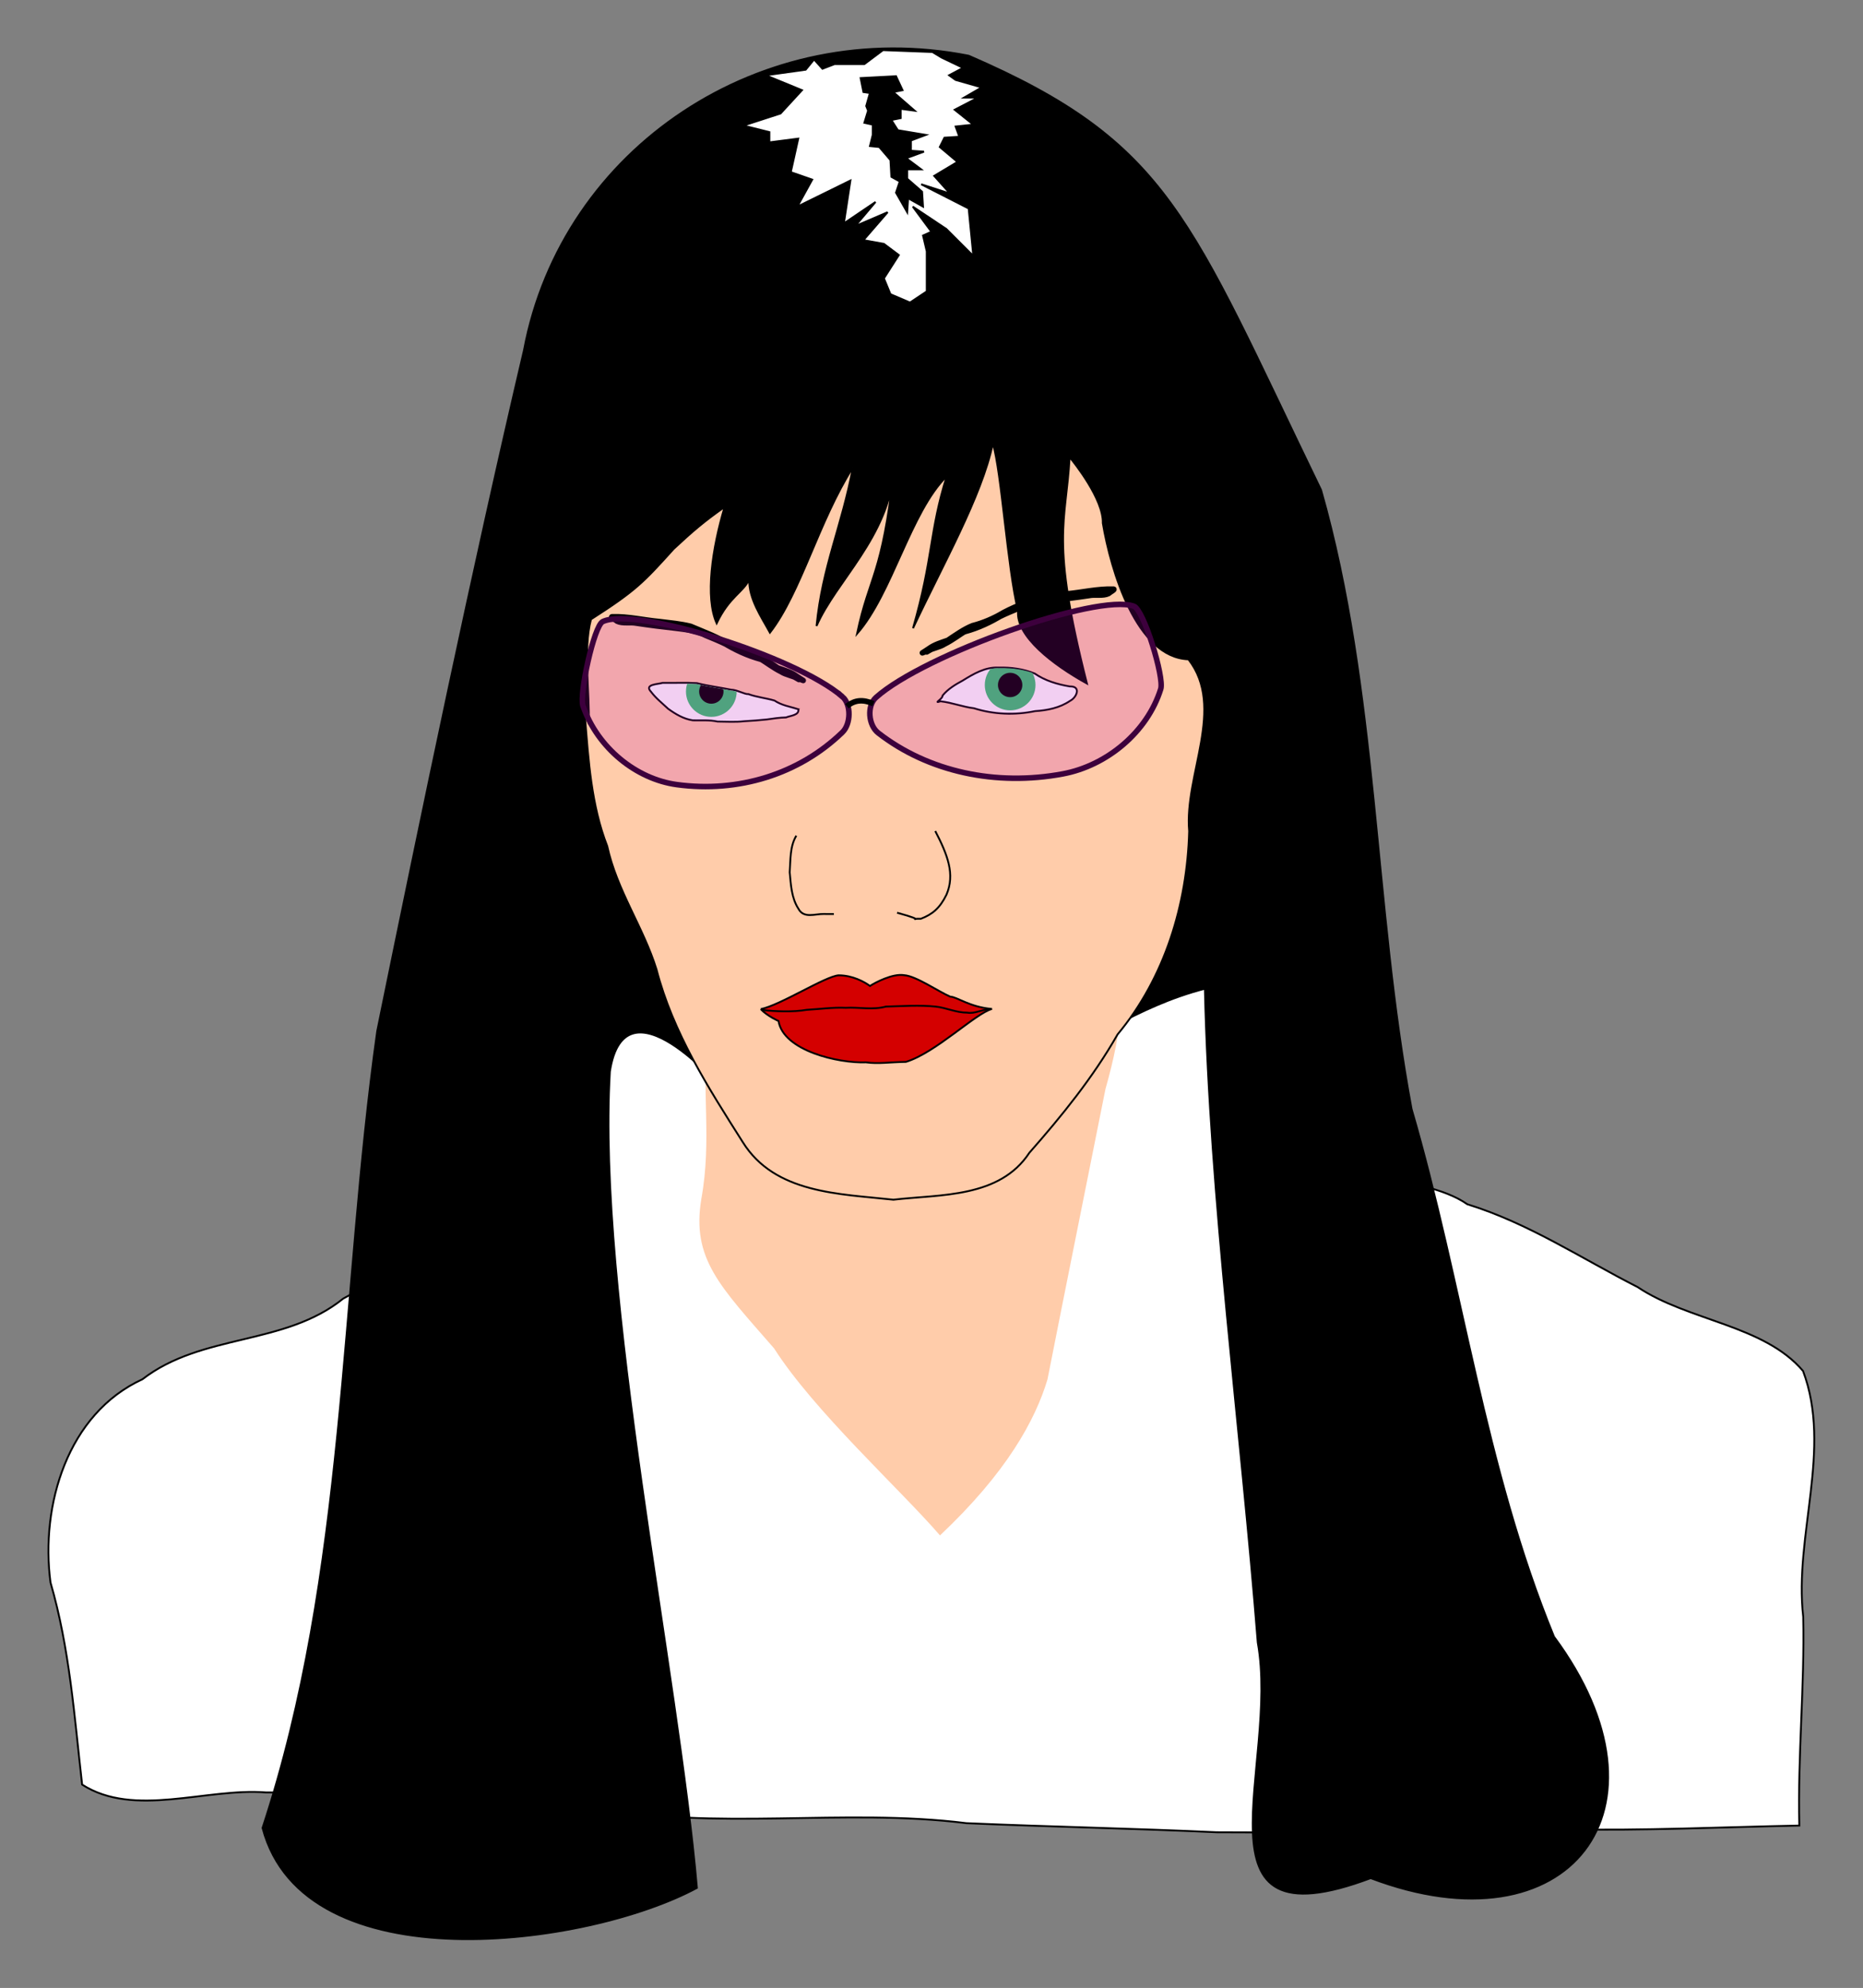
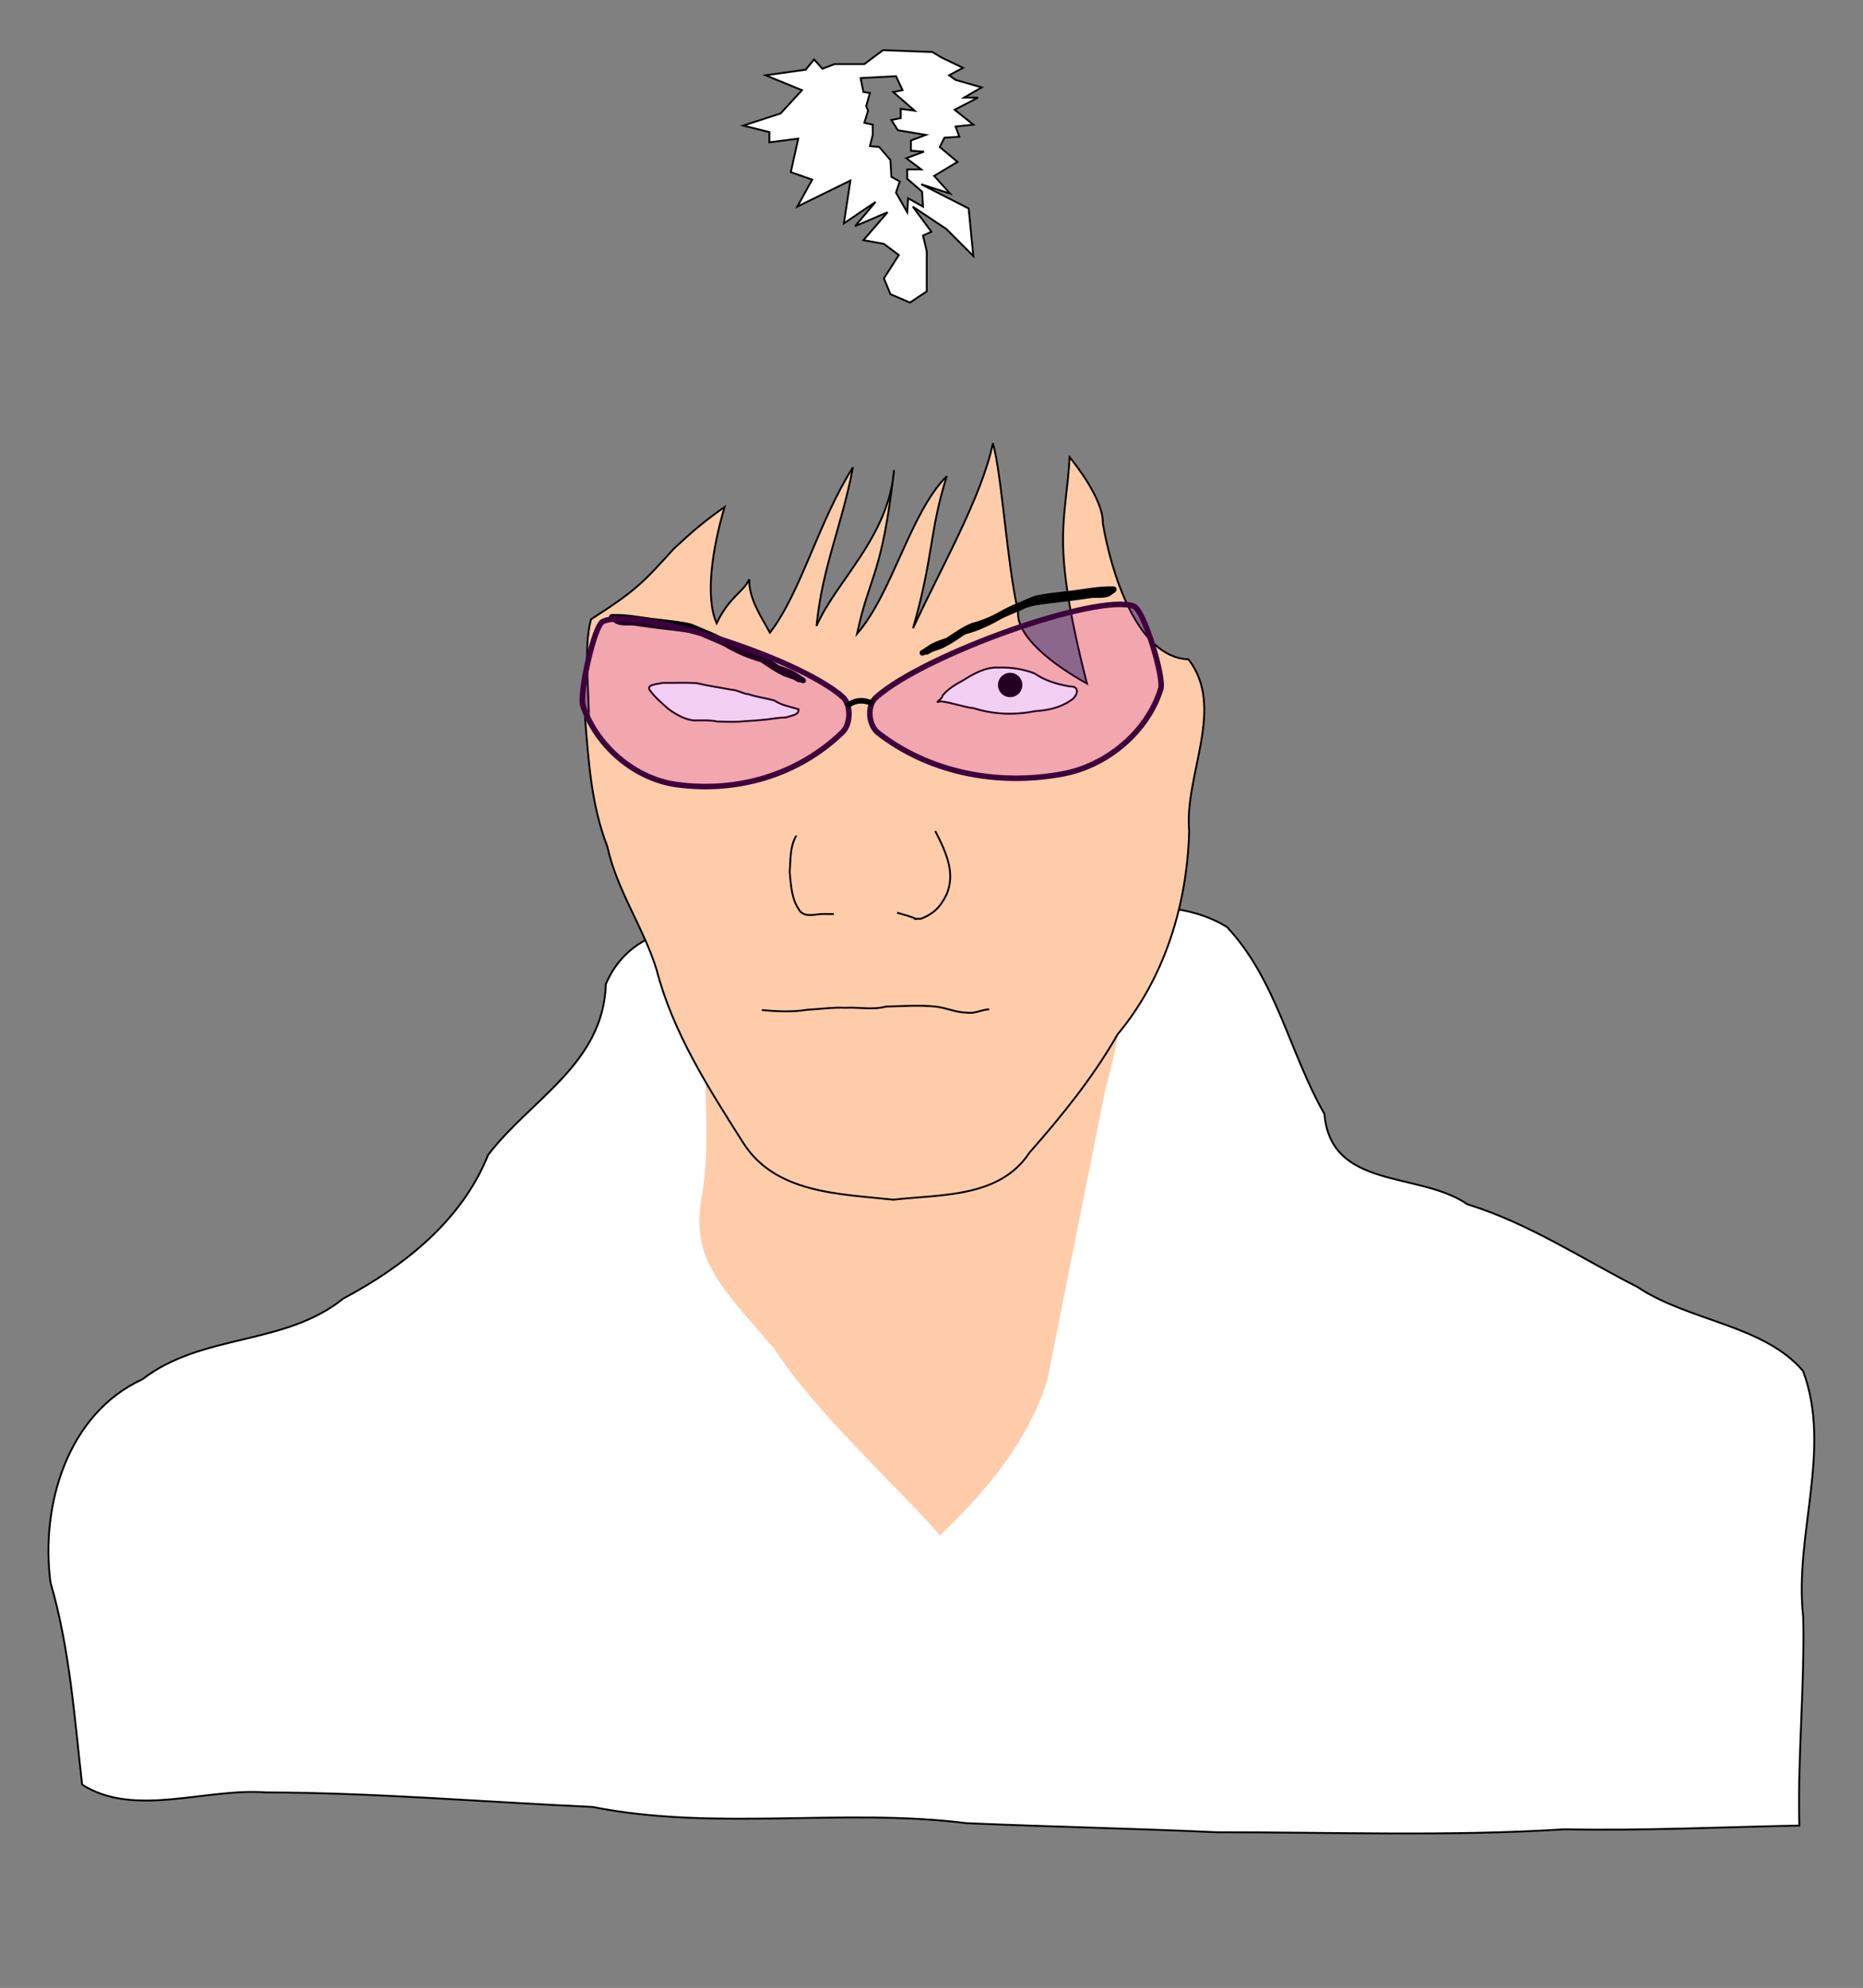
<svg xmlns="http://www.w3.org/2000/svg" xmlns:ns1="http://www.inkscape.org/namespaces/inkscape" xmlns:ns2="http://sodipodi.sourceforge.net/DTD/sodipodi-0.dtd" width="196.195mm" height="209.298mm" viewBox="0 0 695.179 741.606" id="svg5355" version="1.1" ns1:version="0.91 r" ns2:docname="mj-violet.svg">
  <rect x="0" y="0" width="695.179" height="741.606" fill="#808080" stroke="none" />
  <defs id="defs5357">
    <clipPath clipPathUnits="userSpaceOnUse" id="clipPath6015">
-       <path style="fill:#ffffff;fill-rule:evenodd;stroke:#000000;stroke-width:1px;stroke-linecap:butt;stroke-linejoin:miter;stroke-opacity:1" d="m 308.989,471.922 c -4.282,-1.347 -8.951,-2.026 -12.932,-4.689 -4.677,-1.386 -9.663,-1.838 -14.257,-3.534 -1.529,0.341 -6.239,-2.368 -9.202,-2.348 -6.192,-1.245 -12.46,-2.014 -18.591,-3.554 -6.178,-0.386 -12.397,-0.048 -18.59,-0.161 -2.737,0.807 -10.125,0.753 -6.335,4.796 2.671,3.572 6.158,6.279 9.311,9.262 4.016,2.903 8.438,5.547 13.415,6.273 4.479,0.124 8.98,-0.301 13.381,0.657 4.789,0.021 9.721,0.372 14.431,-0.174 4.103,-0.233 8.148,-0.509 12.249,-0.957 3.495,-0.515 6.957,-1.029 10.479,-1.107 2.187,-0.955 7.322,-1.143 6.641,-4.464 z" id="path6017" ns1:connector-curvature="0" />
+       <path style="fill:#ffffff;fill-rule:evenodd;stroke:#000000;stroke-width:1px;stroke-linecap:butt;stroke-linejoin:miter;stroke-opacity:1" d="m 308.989,471.922 z" id="path6017" ns1:connector-curvature="0" />
    </clipPath>
    <clipPath clipPathUnits="userSpaceOnUse" id="clipPath6034">
      <path style="fill:#ffffff;fill-rule:evenodd;stroke:#000000;stroke-width:1px;stroke-linecap:butt;stroke-linejoin:miter;stroke-opacity:1" d="m 224.907,471.004 c 6.182,0.686 12.006,3.035 18.146,3.776 10.67,3.372 22.164,3.817 33.112,1.555 6.591,-0.388 13.441,-1.779 18.966,-5.559 3.767,-1.894 6.13,-8.072 -0.118,-7.828 -6.716,-1.15 -13.365,-3.077 -19.022,-6.994 -6.164,-2.465 -12.923,-3.446 -19.575,-3.229 -7.217,-0.412 -13.651,3.419 -19.55,7.071 -3.946,2.133 -7.935,4.515 -10.852,8.086 0.127,1.885 -5.461,4.542 -1.108,3.122 z" id="path6036" ns1:connector-curvature="0" />
    </clipPath>
  </defs>
  <ns2:namedview id="base" pagecolor="#ffffff" bordercolor="#666666" borderopacity="1.0" ns1:pageopacity="0.0" ns1:pageshadow="2" ns1:zoom="0.49497475" ns1:cx="354.09465" ns1:cy="385.45955" ns1:document-units="px" ns1:current-layer="layer1" showgrid="false" fit-margin-top="5" fit-margin-left="5" fit-margin-bottom="5" fit-margin-right="5" ns1:window-width="1366" ns1:window-height="706" ns1:window-x="0" ns1:window-y="0" ns1:window-maximized="1" />
  <g ns1:label="Camada 1" ns1:groupmode="layer" id="layer1" transform="translate(-32.202,14.335)">
    <g id="g6105" transform="matrix(0.688,0,0,0.688,117.055,-74.018)" ns1:export-xdpi="103" ns1:export-ydpi="103">
      <path ns1:connector-curvature="0" id="path6101" d="m -78.792,1054.382 c -4.224,-36.963 -6.732,-73.759 -17.158,-109.612 -5.513,-41.812 9.198,-91.491 49.881,-110.162 32.426,-25.045 76.965,-17.997 108.879,-43.727 33.073,-17.644 64.231,-42.179 78.612,-77.932 22.911,-30.126 62.501,-49.261 63.833,-92.556 18.475,-43.632 77.477,-31.415 115.842,-34.785 42.921,-2.225 86.157,-4.321 128.839,-10.439 30.364,5.035 65.658,-2.415 92.262,14.27 26.766,28.614 33.9,68.281 52.8,101.313 3.473,41.355 51.59,30.956 77.507,48.968 33.163,10.242 61.73,29.309 92.351,44.9 27.651,18.499 68.441,20.435 89.735,45.507 15.904,42.317 -4.917,89.044 0.088,133.287 0.837,37.778 -3.034,75.42 -2.109,113.19 -42.422,0.827 -84.794,2.879 -127.279,2.02 -62.661,3.959 -125.844,1.567 -188.723,1.605 -45.2,-2.078 -90.776,-2.975 -135.754,-4.926 -67.165,-8.389 -135.938,4.441 -202.822,-8.801 -59.143,-2.687 -118.047,-7.719 -177.184,-7.877 -32.395,-2.492 -71.378,13.873 -99.597,-4.245 z" style="fill:#ffffff;fill-rule:evenodd;stroke:#000000;stroke-width:1px;stroke-linecap:butt;stroke-linejoin:miter;stroke-opacity:1" />
      <path ns2:nodetypes="cccccccc" ns1:connector-curvature="0" id="path6095" d="m 260.619,645.271 c -3.737,32.805 2.316,58.976 -3.556,91.464 -5.427,32.643 10.078,47.374 39.436,81.12 21.72,34.046 68.345,76.368 89.988,101.419 36.109,-33.984 51.667,-62.489 58.299,-84.563 9.398,-47.707 21.923,-109.694 31.433,-157.39 9.617,-34.07 10.52,-52.727 5.819,-86.891 l -3.227,-3.747" style="fill:#ffccaa;fill-opacity:1;fill-rule:evenodd;stroke:none;stroke-width:1px;stroke-linecap:butt;stroke-linejoin:miter;stroke-opacity:1" />
-       <path ns2:nodetypes="cccccccccccccc" ns1:connector-curvature="0" id="path5914" d="M 402.041,116.961 C 290.087,94.905 181.513,166.691 160.877,276.642 132.474,397.69 106.27,523.916 81.282,645.79 61.028,789.742 64.811,939.272 19.073,1077.897 c 22.533,85.179 176.244,64.485 235.574,32.504 -9.969,-116.05 -54.273,-322.18 -47.198,-442.634 8.129,-52.565 60.516,9.264 60.516,9.264 160.462,27.485 187.701,-34.946 262.189,-54.176 2.56,112.86 19.641,239.724 28.687,354.485 12.07,67.148 -39.51,165.686 61.24,127.758 107.608,40.837 168.601,-37.38 99.424,-130.891 C 681.787,882.53 669.998,783.052 642.253,688.085 621.497,577.004 624.224,461.583 593.175,352.462 521.527,204.612 511.239,164.176 402.041,116.961 Z" style="fill:#000000;fill-rule:evenodd;stroke:#000000;stroke-width:1px;stroke-linecap:butt;stroke-linejoin:miter;stroke-opacity:1" />
      <path ns2:nodetypes="ccccccccccccccccccccccccccc" ns1:connector-curvature="0" id="path5920" d="m 193.949,475.565 c 1.874,23.517 3.427,47.881 12.046,69.941 5.256,24.049 19.552,43.828 26.728,66.855 8.828,34.113 28.065,64.176 46.77,93.628 17.438,28.045 52.595,28.045 81.738,31.261 25.712,-2.974 57.55,-0.866 73.732,-25.451 17.717,-20.138 34.572,-40.904 47.846,-64.175 25.635,-30.807 37.758,-70.499 38.817,-110.182 -2.721,-30.62 20.038,-66.95 -0.387,-93.191 -28.207,-0.991 -42.109,-48.132 -46.442,-73.859 0.401,-12.846 -15.44,-32.692 -17.999,-35.78 -1.998,35.982 -10.616,44.134 9.387,122.772 -18.49,-10.239 -38.565,-25.625 -37.351,-39.312 -5.81,-23.885 -8.868,-74.714 -13.662,-90.997 -5.958,28.86 -27.681,66.734 -43.312,100.309 11.013,-38.004 8.86,-52.612 18.295,-82.427 -19.772,19.611 -29.481,63.498 -48.658,85.444 6.908,-32.468 13.406,-30.706 20.07,-88.771 -2.899,36.353 -31.495,60.194 -42.039,84.532 3.182,-32.425 13.683,-53.922 19.753,-86.045 -18.695,29.483 -28.183,67.871 -45.023,89.676 -4.728,-8.7 -11.449,-18.231 -11.247,-28.932 -3.05,6.939 -10.784,9.361 -17.653,23.847 -6.331,-14.033 -2.391,-40.629 4.314,-63.054 -10.937,7.672 -17.28,13.043 -27.644,22.718 -16.292,18.018 -20.299,22.489 -44.835,38.186 -4.366,16.524 -0.58,40.096 -1.224,57.05" style="fill:#ffccaa;fill-opacity:1;fill-rule:evenodd;stroke:#000000;stroke-width:1px;stroke-linecap:butt;stroke-linejoin:miter;stroke-opacity:1" />
      <path id="path5924" d="m 355.574,113.93 -10.102,7.576 -16.162,0 -6.566,2.525 -4.547,-5.051 -4.545,5.557 -21.719,3.031 19.699,8.08 -11.617,12.627 -20.203,6.566 14.143,3.535 0,5.557 15.656,-2.021 -4.041,18.184 11.617,4.041 -8.08,14.646 28.789,-14.143 -3.535,23.234 17.172,-11.617 -11.111,13.133 17.678,-7.576 -13.133,15.152 11.111,2.02 8.082,6.061 -8.082,12.627 3.537,8.586 10.605,4.547 9.092,-6.061 0,-21.719 -2.021,-8.586 4.547,-2.021 -10.102,-13.637 18.182,12.121 14.648,14.648 -2.525,-25.76 -25.76,-13.131 15.658,5.051 -8.586,-9.598 12.627,-7.576 -9.598,-8.08 2.525,-5.051 8.082,-0.506 -2.021,-5.555 9.598,-1.012 -10.102,-8.08 12.627,-6.566 -7.576,0 9.596,-5.557 -14.143,-4.039 -3.535,-2.525 7.576,-4.041 -11.617,-5.557 -5.051,-3.029 -26.768,-1.012 z m 7.07,14.143 3.535,7.576 -5.051,1.01 11.617,10.102 -7.576,-1.01 0,5.051 -5.051,1.01 3.535,5.557 15.152,2.525 -8.08,3.031 0,5.555 7.07,0.506 -9.596,3.535 8.08,6.061 -7.576,0 0,5.051 8.082,7.07 0.504,8.082 -8.08,-4.545 -0.506,7.576 -6.061,-10.607 2.021,-6.061 -4.547,-2.525 -0.504,-9.092 -6.062,-7.07 -5.051,-0.506 1.516,-6.061 0,-5.557 -4.545,-1.01 2.02,-6.566 -1.01,-2.525 2.02,-7.07 -3.535,-0.506 -1.516,-7.576 19.193,-1.01 z" style="fill:#ffffff;fill-rule:evenodd;stroke:#000000;stroke-width:1px;stroke-linecap:butt;stroke-linejoin:miter;stroke-opacity:1" ns1:connector-curvature="0" />
-       <path ns2:nodetypes="cccccccccc" ns1:connector-curvature="0" id="path5929" d="m 289.282,633.917 c 10.584,-2.104 35.127,-17.906 42.254,-18.326 7.565,0.012 13.863,3.496 16.984,5.77 2.801,-1.85 12.337,-6.88 18.518,-5.847 6.547,0.447 18.589,8.896 25.033,11.652 3.517,0.023 10.607,5.682 22.612,6.655 -8.875,2.319 -30.55,23.798 -46.677,28.696 -9.722,0.175 -14.735,1.191 -21.696,0.255 -15.022,0.565 -44.776,-6.321 -47.396,-22.407 0,0 -6.078,-2.656 -9.631,-6.45 z" style="fill:#d40000;fill-rule:evenodd;stroke:#000000;stroke-width:1px;stroke-linecap:butt;stroke-linejoin:miter;stroke-opacity:1" />
      <path ns2:nodetypes="ccccccc" ns1:connector-curvature="0" id="path5935" d="m 289.872,634.42 c 7.702,0.747 16.69,1.178 24.335,-0.124 7.047,-0.386 14.022,-1.41 21.105,-1.099 7.33,-0.41 14.695,1.29 21.831,-0.655 9.009,-0.229 18.081,-0.921 27.098,0.011 5.765,0.657 11.028,3.281 17.015,3.272 4.104,0.708 7.794,-1.676 11.905,-1.792" style="fill:none;fill-rule:evenodd;stroke:#000000;stroke-width:1px;stroke-linecap:butt;stroke-linejoin:miter;stroke-opacity:1" />
      <path ns2:nodetypes="cccc" ns1:connector-curvature="0" id="path5941" d="m 383.929,537.362 c 6.764,13.046 10.785,23.473 6.08,34.481 -3.628,7.414 -7.726,10.719 -13.855,13.063 -9.079,-0.131 5.714,1.786 -12.939,-3.258" style="fill:none;fill-rule:evenodd;stroke:#000000;stroke-width:1px;stroke-linecap:butt;stroke-linejoin:miter;stroke-opacity:1" />
      <path ns1:connector-curvature="0" id="path5962" d="m 309.643,471.291 c -4.282,-1.347 -8.951,-2.026 -12.932,-4.689 -4.677,-1.386 -9.663,-1.838 -14.257,-3.534 -1.529,0.341 -6.239,-2.368 -9.202,-2.348 -6.192,-1.245 -12.46,-2.014 -18.591,-3.554 -6.178,-0.386 -12.397,-0.048 -18.59,-0.161 -2.737,0.807 -10.125,0.753 -6.335,4.796 2.671,3.572 6.158,6.279 9.311,9.262 4.016,2.903 8.438,5.547 13.415,6.273 4.479,0.124 8.98,-0.301 13.381,0.657 4.789,0.021 9.721,0.372 14.431,-0.174 4.103,-0.233 8.148,-0.509 12.249,-0.957 3.495,-0.515 6.957,-1.029 10.479,-1.107 2.187,-0.955 7.322,-1.143 6.641,-4.464 z" style="fill:#ffffff;fill-rule:evenodd;stroke:#000000;stroke-width:1px;stroke-linecap:butt;stroke-linejoin:miter;stroke-opacity:1" />
      <path ns1:connector-curvature="0" id="path6077-6" d="m 312.308,455.724 c -1.22,-0.917 -5.687,-3.275 -5.319,-3.18 1.672,0.976 5.475,3.227 1.845,0.925 -3.116,-2.297 -6.843,-3.324 -10.421,-4.6 -4.981,-2.718 4.756,2.893 0.107,0.037 -4.298,-2.852 -8.562,-5.952 -13.359,-7.912 -5.974,-1.52 -11.642,-4.021 -16.954,-7.128 1.333,0.786 4.884,3.26 5.167,3.11 -6.774,-4.691 -14.626,-7.408 -22.138,-10.632 -5.484,-1.373 -11.168,-1.848 -16.771,-2.557 -8.631,-0.765 -17.121,-2.896 -25.829,-2.617 -1.036,0.165 1.993,1.663 2.707,2.402 3.055,1.45 7.051,0.4 10.46,1.065 7.295,1.108 14.619,2.023 21.955,2.821 5.32,0.751 10.835,1.134 15.635,3.8 3.775,1.566 7.569,3.102 11.237,4.909 -2.009,-1.216 -5.205,-3.01 -1.766,-1.01 6.367,3.905 13.171,7.103 20.397,9.051 5.737,2.829 -5.453,-3.408 -0.698,-0.571 3.923,2.388 7.537,5.24 11.674,7.284 2.565,1.736 7.42,2.515 8.946,3.753 -1.651,-0.897 -6.11,-3.647 -2.989,-1.666 1.395,0.85 6.441,3.739 2.436,1.431 -3.648,-2.007 -0.445,-0.157 1.489,0.431 0.73,0.285 1.459,0.571 2.189,0.856 z" style="opacity:1;fill:#000000;fill-opacity:0.189;stroke:#000000;stroke-width:3;stroke-linecap:round;stroke-linejoin:round;stroke-miterlimit:4;stroke-dasharray:none;stroke-dashoffset:0;stroke-opacity:1" />
      <path ns1:connector-curvature="0" id="path5966" d="m 386.786,467.005 c 6.182,0.686 12.006,3.035 18.146,3.776 10.67,3.372 22.164,3.817 33.112,1.555 6.591,-0.388 13.441,-1.779 18.966,-5.559 3.767,-1.894 6.13,-8.072 -0.118,-7.828 -6.716,-1.15 -13.365,-3.077 -19.022,-6.994 -6.164,-2.465 -12.923,-3.446 -19.575,-3.229 -7.217,-0.412 -13.651,3.419 -19.55,7.071 -3.946,2.133 -7.935,4.515 -10.852,8.086 0.127,1.885 -5.461,4.542 -1.108,3.122 z" style="fill:#ffffff;fill-rule:evenodd;stroke:#000000;stroke-width:1px;stroke-linecap:butt;stroke-linejoin:miter;stroke-opacity:1" />
      <path ns1:connector-curvature="0" id="path5951" d="m 308.571,539.862 c -3.57,5.923 -3.109,13.233 -3.591,19.887 0.636,6.658 0.954,13.898 4.688,19.669 2.883,5.542 9.012,2.804 13.785,2.913 1.825,0.01 3.649,0.088 5.474,0.03" style="fill:none;fill-rule:evenodd;stroke:#000000;stroke-width:1px;stroke-linecap:butt;stroke-linejoin:miter;stroke-opacity:1" />
      <g transform="translate(0.505,-0.126)" clip-path="url(#clipPath6015)" id="g5975">
-         <circle style="opacity:1;fill:#37c871;fill-opacity:1;stroke:none;stroke-width:4;stroke-linecap:round;stroke-linejoin:round;stroke-miterlimit:4;stroke-dasharray:none;stroke-dashoffset:0;stroke-opacity:1" id="path5973" cx="261.964" cy="461.826" r="13.75" />
        <circle style="opacity:1;fill:#000000;fill-opacity:1;stroke:none;stroke-width:4;stroke-linecap:round;stroke-linejoin:round;stroke-miterlimit:4;stroke-dasharray:none;stroke-dashoffset:0;stroke-opacity:1" id="path5971" cx="261.964" cy="461.826" r="6.607" />
      </g>
      <g clip-path="url(#clipPath6034)" id="g5975-8" transform="translate(162.574,-3.667)">
-         <circle style="opacity:1;fill:#37c871;fill-opacity:1;stroke:none;stroke-width:4;stroke-linecap:round;stroke-linejoin:round;stroke-miterlimit:4;stroke-dasharray:none;stroke-dashoffset:0;stroke-opacity:1" id="path5973-8" cx="261.964" cy="461.826" r="13.75" />
        <circle style="opacity:1;fill:#000000;fill-opacity:1;stroke:none;stroke-width:4;stroke-linecap:round;stroke-linejoin:round;stroke-miterlimit:4;stroke-dasharray:none;stroke-dashoffset:0;stroke-opacity:1" id="path5971-2" cx="261.964" cy="461.826" r="6.607" />
      </g>
      <g style="stroke:#000000;stroke-width:3;stroke-miterlimit:4;stroke-dasharray:none;stroke-opacity:1" id="g6070">
        <path style="fill:#bd00bd;fill-opacity:0.189;fill-rule:evenodd;stroke:#3d003d;stroke-width:3;stroke-linecap:butt;stroke-linejoin:miter;stroke-miterlimit:4;stroke-dasharray:none;stroke-opacity:1" d="m 333.571,464.505 c -24.922,-21.594 -112.385,-49.185 -130,-40.714 -4.778,2.298 -12.864,39.519 -10.714,45.714 7.937,22.87 28.953,39.712 50.893,42.679 33.3,4.503 66.263,-5.563 89.821,-28.393 4.617,-4.474 4.858,-15.076 0,-19.286 z" id="path6038" ns1:connector-curvature="0" ns2:nodetypes="ssssss" />
        <path style="fill:#bd00bd;fill-opacity:0.189;fill-rule:evenodd;stroke:#3d003d;stroke-width:3;stroke-linecap:butt;stroke-linejoin:miter;stroke-miterlimit:4;stroke-dasharray:none;stroke-opacity:1" d="m 351.781,464.917 c 25.959,-23.237 120.052,-56.714 139.871,-49.463 5.376,1.967 16.541,38.546 14.57,44.873 -7.276,23.354 -29.252,41.585 -53.1,46.038 -36.197,6.759 -72.926,-1.039 -100.146,-22.21 -5.334,-4.149 -6.256,-14.708 -1.195,-19.238 z" id="path6038-1" ns1:connector-curvature="0" ns2:nodetypes="ssssss" />
        <path style="fill:none;fill-rule:evenodd;stroke:#000000;stroke-width:3;stroke-linecap:butt;stroke-linejoin:miter;stroke-miterlimit:4;stroke-dasharray:none;stroke-opacity:1" d="m 335.999,469.684 c 4.363,-3.537 8.738,-3.759 14.371,-1.4" id="path6055" ns1:connector-curvature="0" ns2:nodetypes="cc" />
      </g>
      <path ns1:connector-curvature="0" id="path6077" d="m 376.944,440.743 c 1.22,-0.917 5.687,-3.275 5.319,-3.18 -1.672,0.976 -5.475,3.227 -1.845,0.925 3.116,-2.297 6.843,-3.324 10.421,-4.6 4.981,-2.718 -4.756,2.893 -0.107,0.037 4.298,-2.852 8.562,-5.952 13.359,-7.912 5.974,-1.52 11.642,-4.021 16.954,-7.128 -1.333,0.786 -4.884,3.26 -5.167,3.11 6.774,-4.691 14.626,-7.408 22.138,-10.632 5.484,-1.373 11.168,-1.848 16.771,-2.557 8.631,-0.765 17.121,-2.896 25.829,-2.617 1.036,0.165 -1.993,1.663 -2.707,2.402 -3.055,1.45 -7.051,0.4 -10.46,1.065 -7.295,1.108 -14.619,2.023 -21.955,2.821 -5.32,0.751 -10.835,1.134 -15.635,3.8 -3.775,1.566 -7.569,3.102 -11.237,4.909 2.009,-1.216 5.205,-3.01 1.766,-1.01 -6.367,3.905 -13.171,7.103 -20.397,9.051 -5.737,2.829 5.453,-3.408 0.698,-0.571 -3.923,2.388 -7.537,5.24 -11.674,7.284 -2.565,1.736 -7.42,2.515 -8.946,3.753 1.651,-0.897 6.11,-3.647 2.989,-1.666 -1.395,0.85 -6.441,3.739 -2.436,1.431 3.648,-2.007 0.445,-0.157 -1.489,0.431 -0.73,0.285 -1.459,0.571 -2.189,0.856 z" style="opacity:1;fill:#000000;fill-opacity:0.189;stroke:#000000;stroke-width:3;stroke-linecap:round;stroke-linejoin:round;stroke-miterlimit:4;stroke-dasharray:none;stroke-dashoffset:0;stroke-opacity:1" />
    </g>
  </g>
</svg>